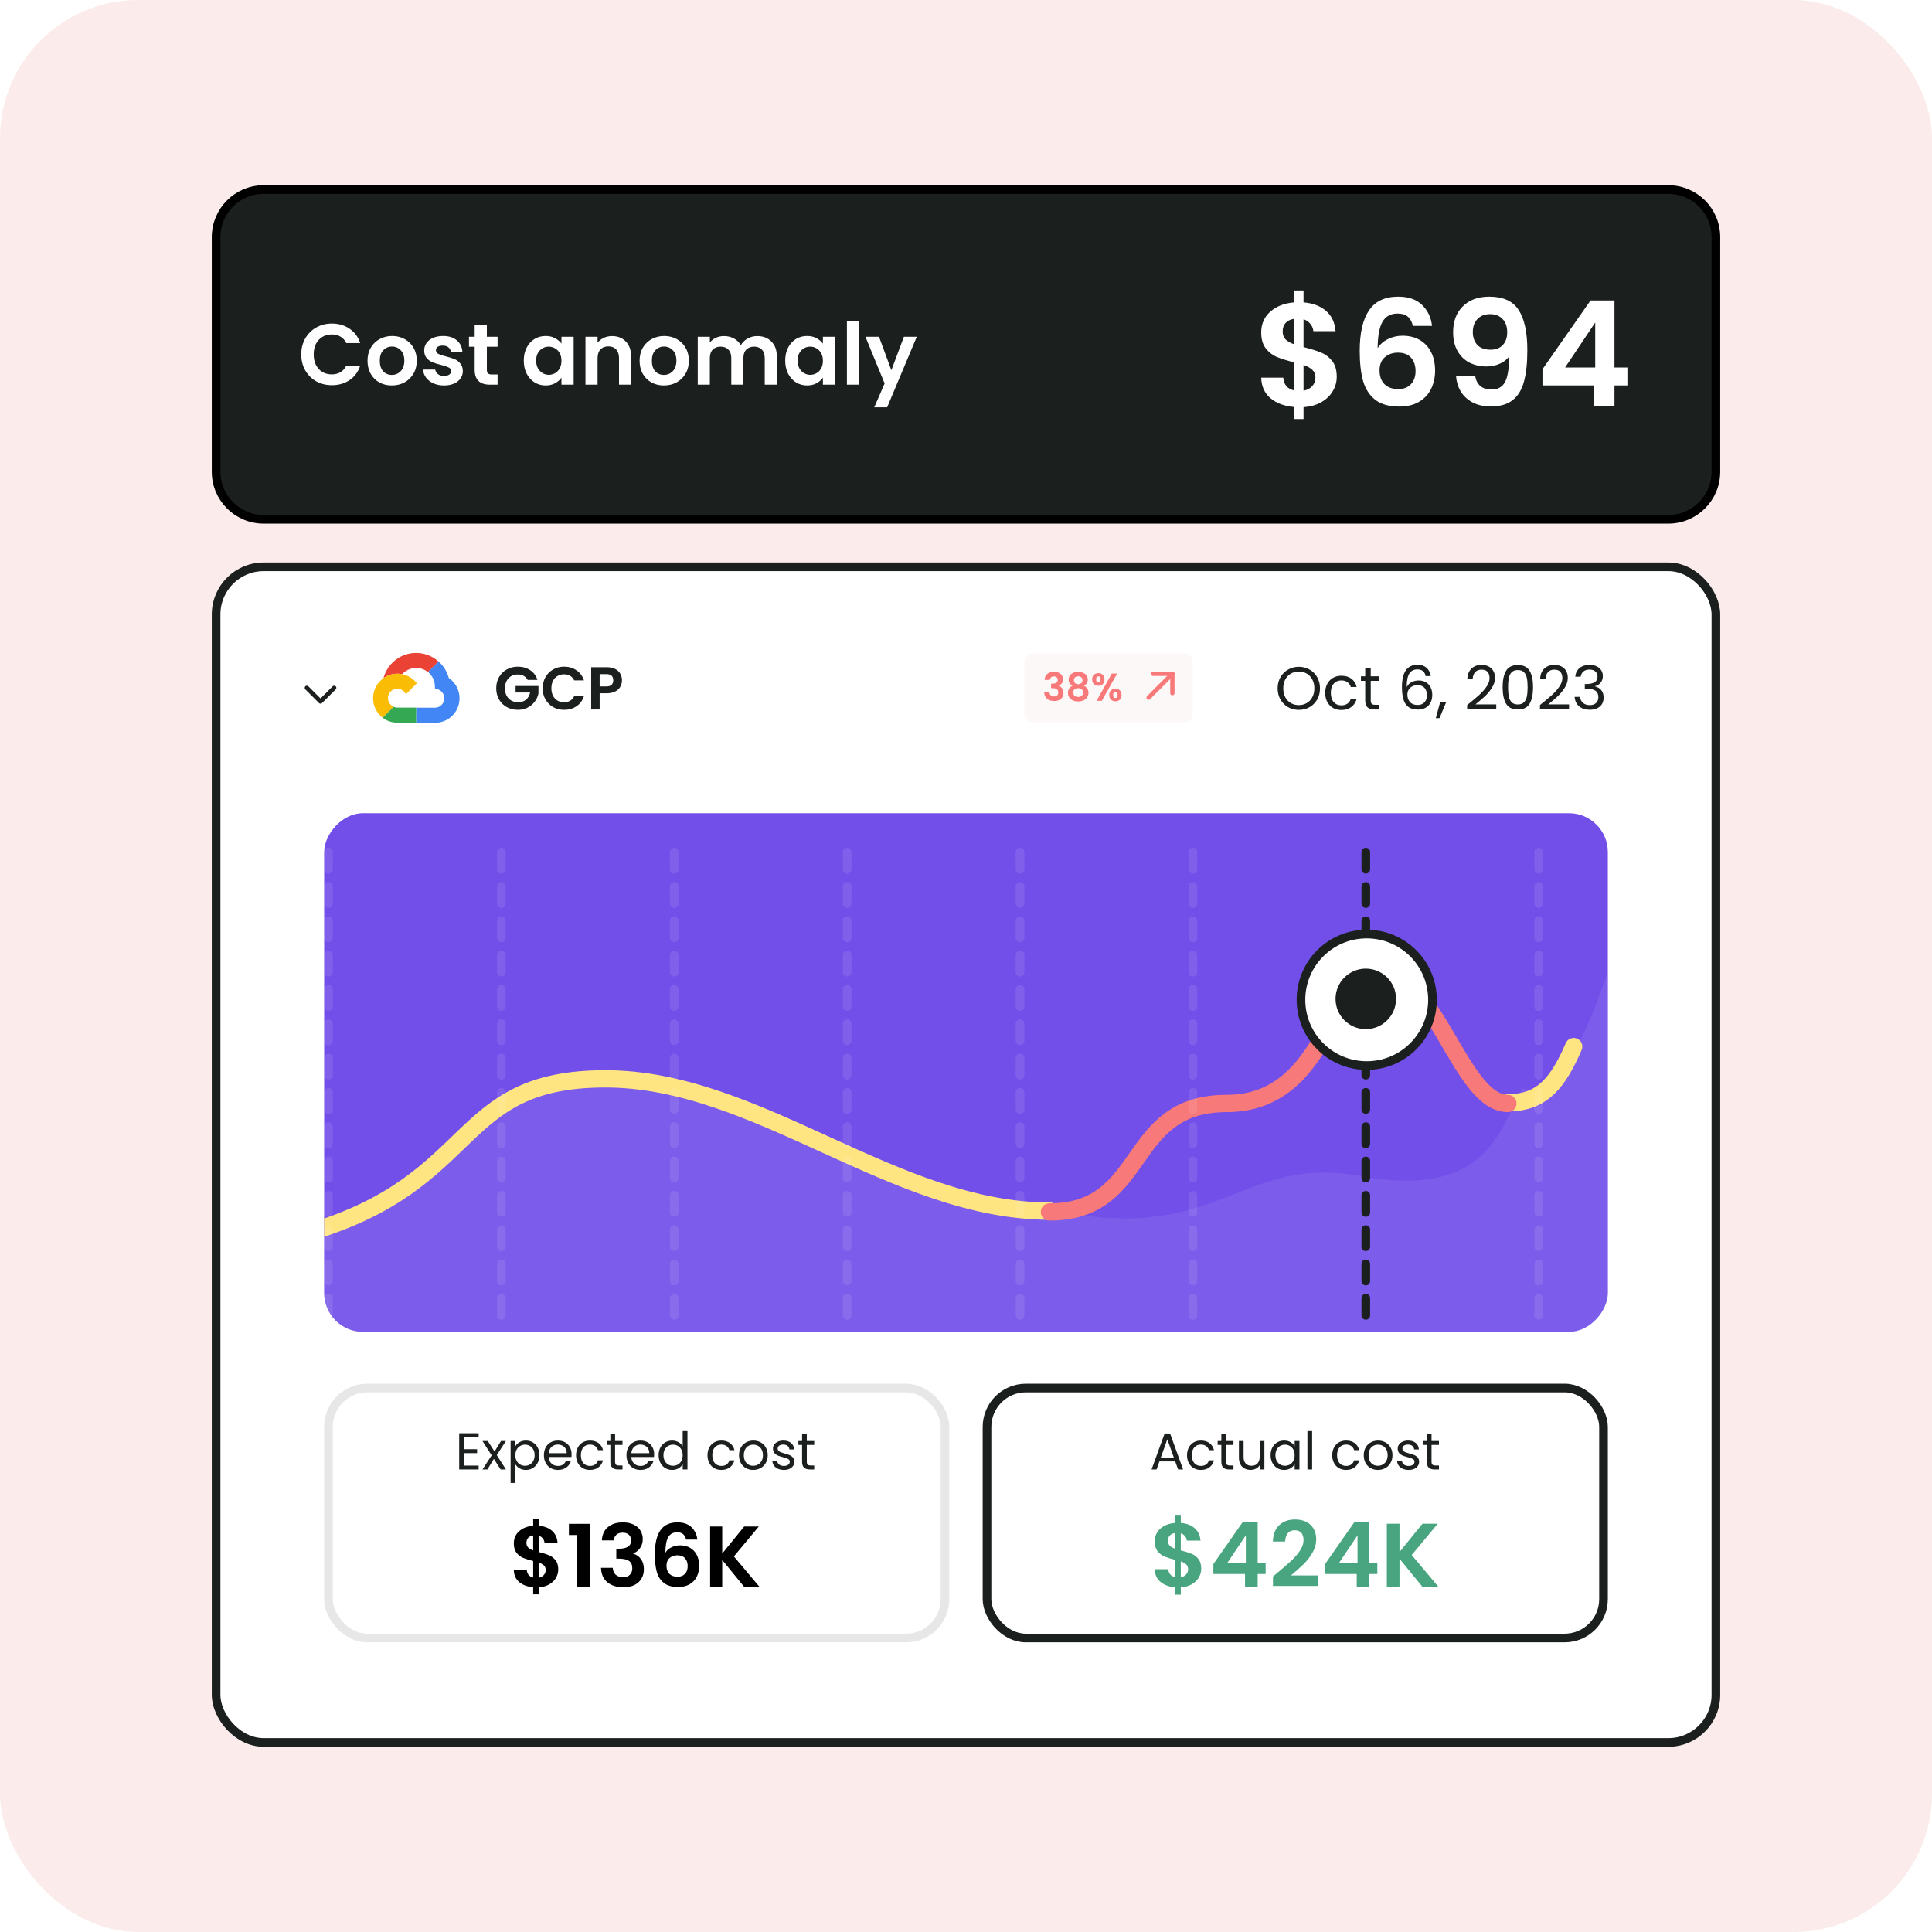
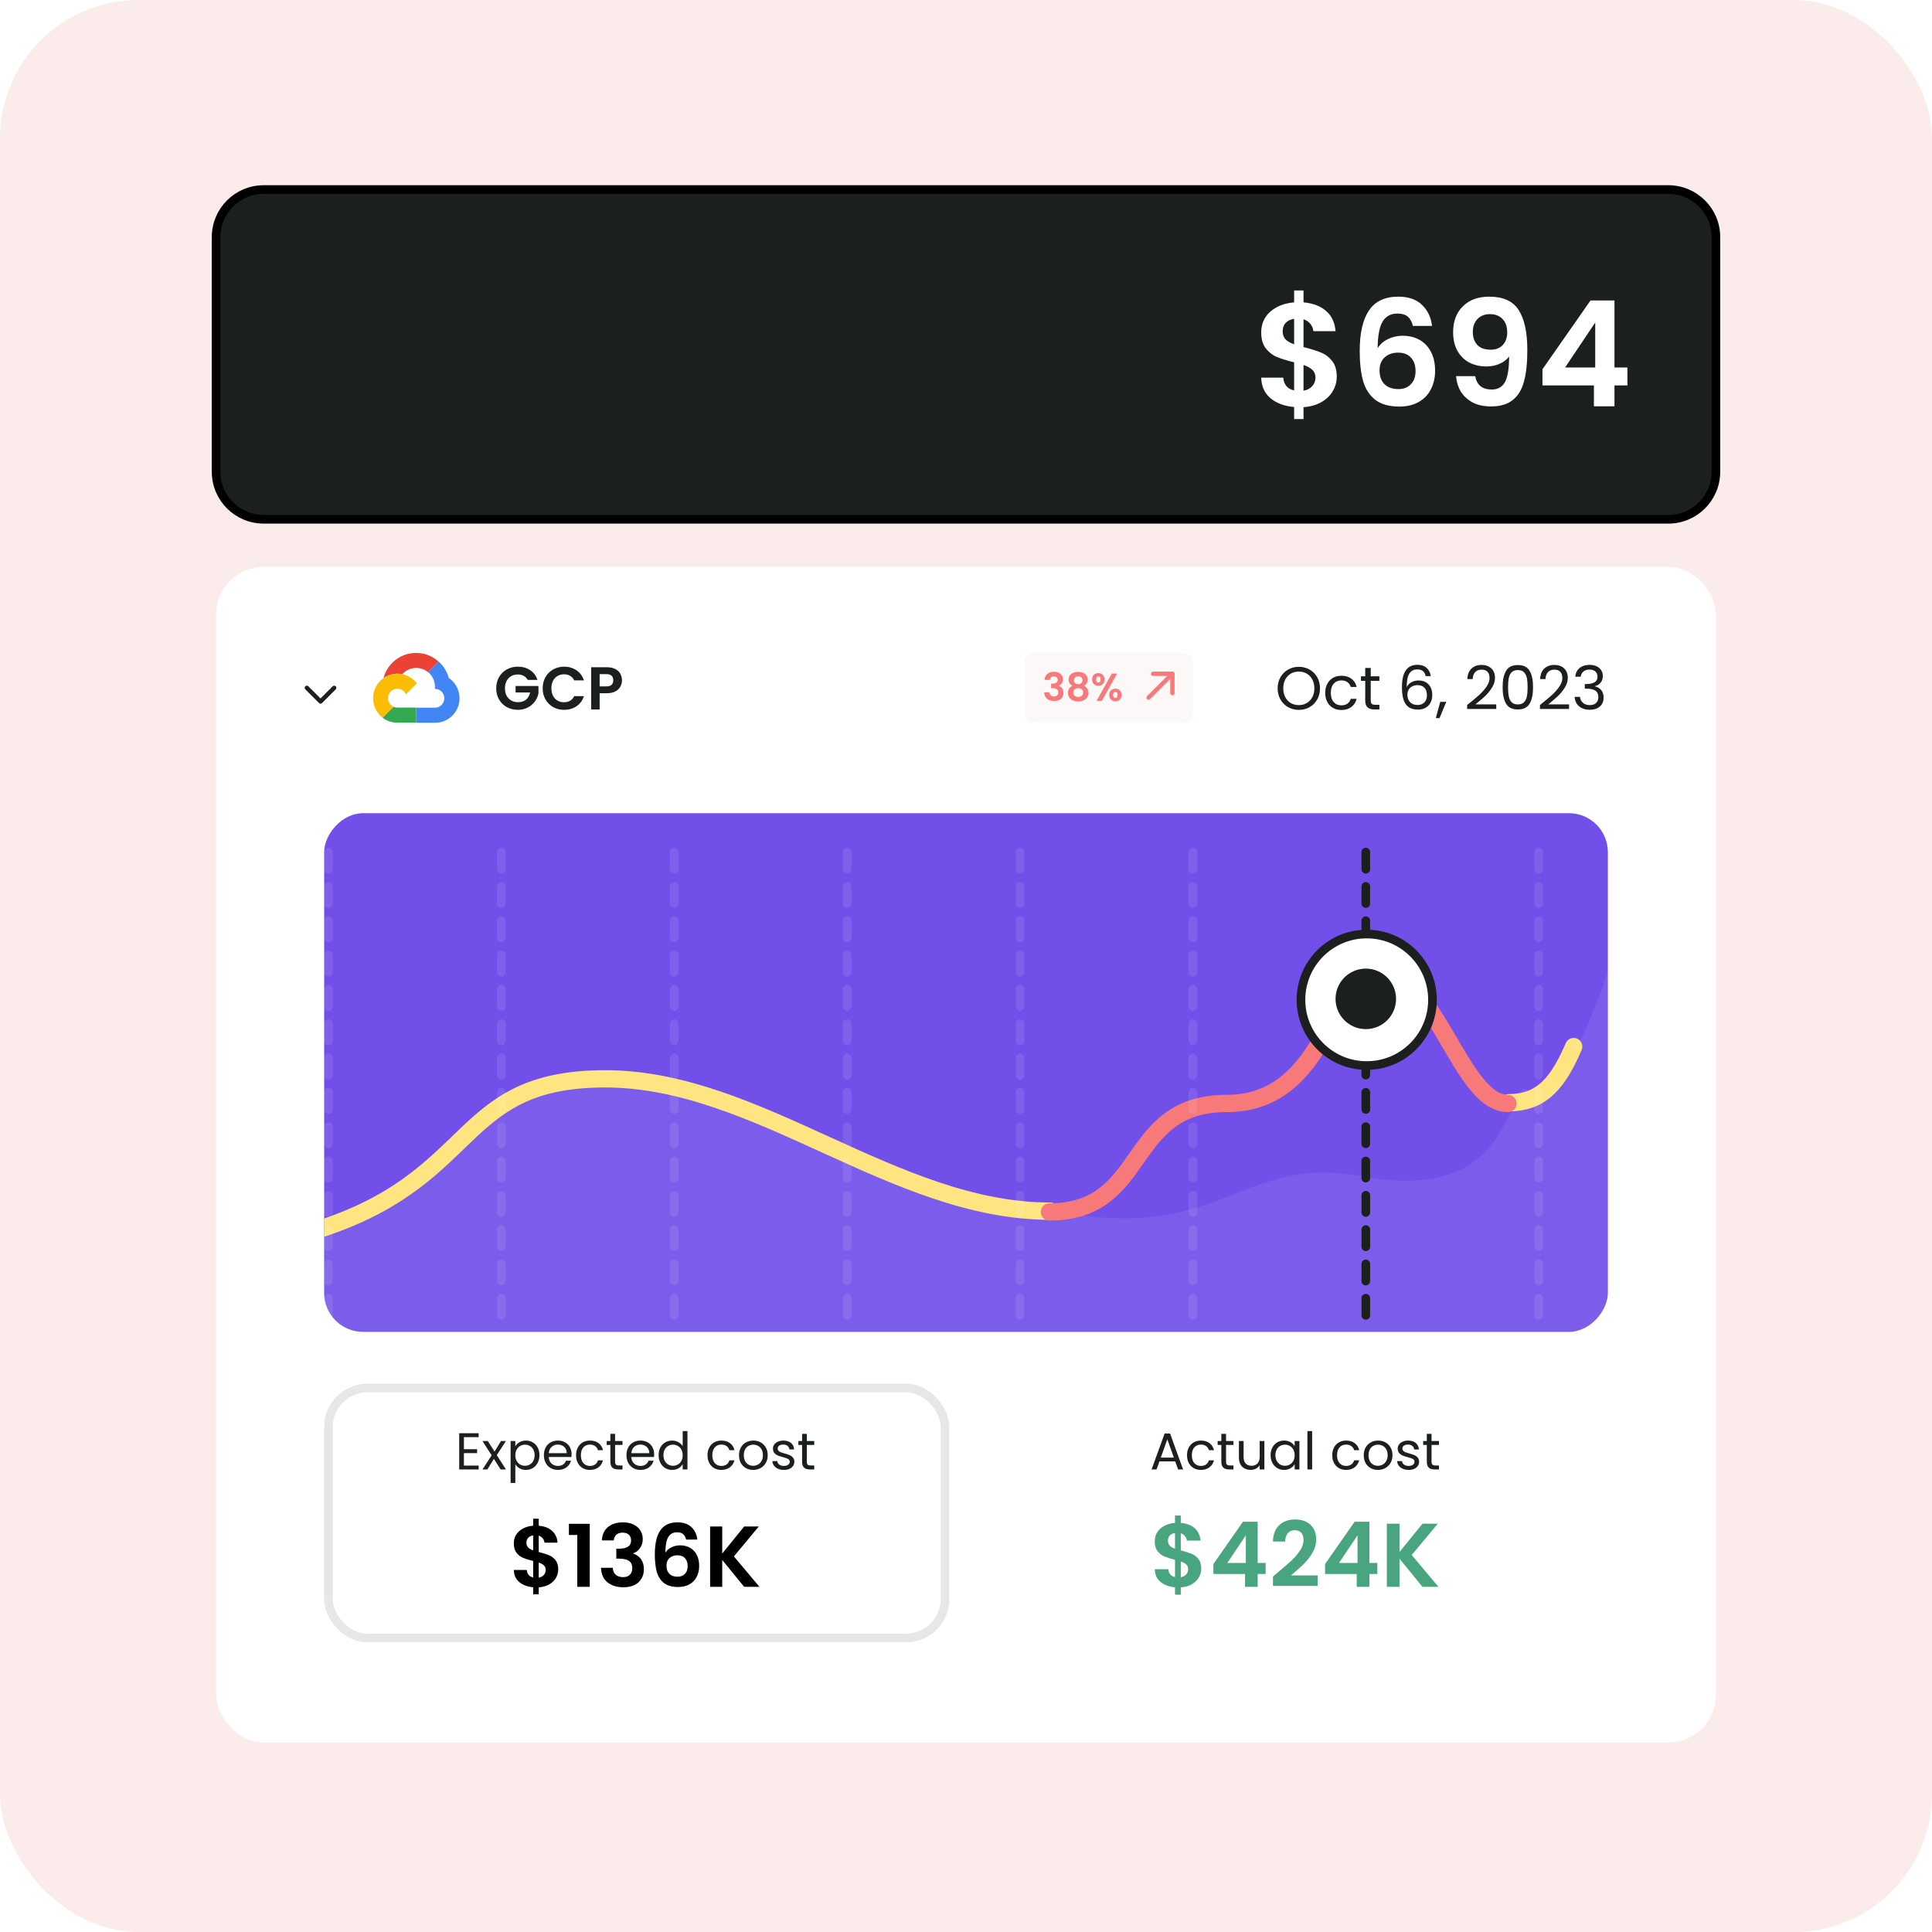
<svg xmlns="http://www.w3.org/2000/svg" width="447" height="447" viewBox="0 0 447 447" fill="none">
  <rect width="447" height="447" rx="32" fill="#FBEBEB" />
  <path d="M61 43.855H386C392.075 43.855 397 48.78 397 54.855V109.145C397 115.22 392.075 120.145 386 120.145H61C54.925 120.145 50 115.22 50 109.145V54.855C50 48.78 54.925 43.855 61 43.855Z" fill="#1B1F1D" />
  <path d="M61 43.855H386C392.075 43.855 397 48.78 397 54.855V109.145C397 115.22 392.075 120.145 386 120.145H61C54.925 120.145 50 115.22 50 109.145V54.855C50 48.78 54.925 43.855 61 43.855Z" stroke="black" stroke-width="2" />
-   <path d="M69.7 82C69.7 80.627 70.007 79.4 70.62 78.32C71.247 77.227 72.093 76.38 73.16 75.78C74.24 75.167 75.447 74.86 76.78 74.86C78.34 74.86 79.707 75.26 80.88 76.06C82.053 76.86 82.873 77.967 83.34 79.38H80.12C79.8 78.713 79.347 78.213 78.76 77.88C78.187 77.547 77.52 77.38 76.76 77.38C75.947 77.38 75.22 77.573 74.58 77.96C73.953 78.333 73.46 78.867 73.1 79.56C72.753 80.253 72.58 81.067 72.58 82C72.58 82.92 72.753 83.733 73.1 84.44C73.46 85.133 73.953 85.673 74.58 86.06C75.22 86.433 75.947 86.62 76.76 86.62C77.52 86.62 78.187 86.453 78.76 86.12C79.347 85.773 79.8 85.267 80.12 84.6H83.34C82.873 86.027 82.053 87.14 80.88 87.94C79.72 88.727 78.353 89.12 76.78 89.12C75.447 89.12 74.24 88.82 73.16 88.22C72.093 87.607 71.247 86.76 70.62 85.68C70.007 84.6 69.7 83.373 69.7 82ZM90.652 89.18C89.585 89.18 88.625 88.947 87.772 88.48C86.918 88 86.245 87.327 85.752 86.46C85.272 85.593 85.032 84.593 85.032 83.46C85.032 82.327 85.278 81.327 85.772 80.46C86.278 79.593 86.965 78.927 87.832 78.46C88.698 77.98 89.665 77.74 90.732 77.74C91.798 77.74 92.765 77.98 93.632 78.46C94.498 78.927 95.178 79.593 95.672 80.46C96.178 81.327 96.432 82.327 96.432 83.46C96.432 84.593 96.172 85.593 95.652 86.46C95.145 87.327 94.452 88 93.572 88.48C92.705 88.947 91.732 89.18 90.652 89.18ZM90.652 86.74C91.158 86.74 91.632 86.62 92.072 86.38C92.525 86.127 92.885 85.753 93.152 85.26C93.418 84.767 93.552 84.167 93.552 83.46C93.552 82.407 93.272 81.6 92.712 81.04C92.165 80.467 91.492 80.18 90.692 80.18C89.892 80.18 89.218 80.467 88.672 81.04C88.138 81.6 87.872 82.407 87.872 83.46C87.872 84.513 88.132 85.327 88.652 85.9C89.185 86.46 89.852 86.74 90.652 86.74ZM102.725 89.18C101.819 89.18 101.005 89.02 100.285 88.7C99.566 88.367 98.992 87.92 98.566 87.36C98.152 86.8 97.925 86.18 97.885 85.5H100.705C100.759 85.927 100.965 86.28 101.325 86.56C101.699 86.84 102.159 86.98 102.705 86.98C103.239 86.98 103.652 86.873 103.945 86.66C104.252 86.447 104.405 86.173 104.405 85.84C104.405 85.48 104.219 85.213 103.845 85.04C103.485 84.853 102.905 84.653 102.105 84.44C101.279 84.24 100.599 84.033 100.065 83.82C99.546 83.607 99.092 83.28 98.706 82.84C98.332 82.4 98.145 81.807 98.145 81.06C98.145 80.447 98.319 79.887 98.665 79.38C99.025 78.873 99.532 78.473 100.185 78.18C100.852 77.887 101.632 77.74 102.525 77.74C103.845 77.74 104.899 78.073 105.685 78.74C106.472 79.393 106.905 80.28 106.985 81.4H104.305C104.265 80.96 104.079 80.613 103.745 80.36C103.425 80.093 102.992 79.96 102.445 79.96C101.939 79.96 101.545 80.053 101.265 80.24C100.999 80.427 100.865 80.687 100.865 81.02C100.865 81.393 101.052 81.68 101.425 81.88C101.799 82.067 102.379 82.26 103.165 82.46C103.965 82.66 104.625 82.867 105.145 83.08C105.665 83.293 106.112 83.627 106.485 84.08C106.872 84.52 107.072 85.107 107.085 85.84C107.085 86.48 106.905 87.053 106.545 87.56C106.199 88.067 105.692 88.467 105.025 88.76C104.372 89.04 103.605 89.18 102.725 89.18ZM112.644 80.22V85.58C112.644 85.953 112.731 86.227 112.904 86.4C113.091 86.56 113.397 86.64 113.824 86.64H115.124V89H113.364C111.004 89 109.824 87.853 109.824 85.56V80.22H108.504V77.92H109.824V75.18H112.644V77.92H115.124V80.22H112.644ZM121.183 83.42C121.183 82.3 121.403 81.307 121.843 80.44C122.297 79.573 122.903 78.907 123.663 78.44C124.437 77.973 125.297 77.74 126.243 77.74C127.07 77.74 127.79 77.907 128.403 78.24C129.03 78.573 129.53 78.993 129.903 79.5V77.92H132.723V89H129.903V87.38C129.543 87.9 129.043 88.333 128.403 88.68C127.777 89.013 127.05 89.18 126.223 89.18C125.29 89.18 124.437 88.94 123.663 88.46C122.903 87.98 122.297 87.307 121.843 86.44C121.403 85.56 121.183 84.553 121.183 83.42ZM129.903 83.46C129.903 82.78 129.77 82.2 129.503 81.72C129.237 81.227 128.877 80.853 128.423 80.6C127.97 80.333 127.483 80.2 126.963 80.2C126.443 80.2 125.963 80.327 125.523 80.58C125.083 80.833 124.723 81.207 124.443 81.7C124.177 82.18 124.043 82.753 124.043 83.42C124.043 84.087 124.177 84.673 124.443 85.18C124.723 85.673 125.083 86.053 125.523 86.32C125.977 86.587 126.457 86.72 126.963 86.72C127.483 86.72 127.97 86.593 128.423 86.34C128.877 86.073 129.237 85.7 129.503 85.22C129.77 84.727 129.903 84.14 129.903 83.46ZM141.598 77.76C142.918 77.76 143.985 78.18 144.798 79.02C145.611 79.847 146.018 81.007 146.018 82.5V89H143.218V82.88C143.218 82 142.998 81.327 142.558 80.86C142.118 80.38 141.518 80.14 140.758 80.14C139.985 80.14 139.371 80.38 138.918 80.86C138.478 81.327 138.258 82 138.258 82.88V89H135.458V77.92H138.258V79.3C138.631 78.82 139.105 78.447 139.678 78.18C140.265 77.9 140.905 77.76 141.598 77.76ZM153.601 89.18C152.534 89.18 151.574 88.947 150.721 88.48C149.867 88 149.194 87.327 148.701 86.46C148.221 85.593 147.981 84.593 147.981 83.46C147.981 82.327 148.227 81.327 148.721 80.46C149.227 79.593 149.914 78.927 150.781 78.46C151.647 77.98 152.614 77.74 153.681 77.74C154.747 77.74 155.714 77.98 156.581 78.46C157.447 78.927 158.127 79.593 158.621 80.46C159.127 81.327 159.381 82.327 159.381 83.46C159.381 84.593 159.121 85.593 158.601 86.46C158.094 87.327 157.401 88 156.521 88.48C155.654 88.947 154.681 89.18 153.601 89.18ZM153.601 86.74C154.107 86.74 154.581 86.62 155.021 86.38C155.474 86.127 155.834 85.753 156.101 85.26C156.367 84.767 156.501 84.167 156.501 83.46C156.501 82.407 156.221 81.6 155.661 81.04C155.114 80.467 154.441 80.18 153.641 80.18C152.841 80.18 152.167 80.467 151.621 81.04C151.087 81.6 150.821 82.407 150.821 83.46C150.821 84.513 151.081 85.327 151.601 85.9C152.134 86.46 152.801 86.74 153.601 86.74ZM175.195 77.76C176.555 77.76 177.648 78.18 178.475 79.02C179.315 79.847 179.735 81.007 179.735 82.5V89H176.935V82.88C176.935 82.013 176.715 81.353 176.275 80.9C175.835 80.433 175.235 80.2 174.475 80.2C173.715 80.2 173.108 80.433 172.655 80.9C172.215 81.353 171.995 82.013 171.995 82.88V89H169.195V82.88C169.195 82.013 168.975 81.353 168.535 80.9C168.095 80.433 167.495 80.2 166.735 80.2C165.961 80.2 165.348 80.433 164.895 80.9C164.455 81.353 164.235 82.013 164.235 82.88V89H161.435V77.92H164.235V79.26C164.595 78.793 165.055 78.427 165.615 78.16C166.188 77.893 166.815 77.76 167.495 77.76C168.361 77.76 169.135 77.947 169.815 78.32C170.495 78.68 171.021 79.2 171.395 79.88C171.755 79.24 172.275 78.727 172.955 78.34C173.648 77.953 174.395 77.76 175.195 77.76ZM181.672 83.42C181.672 82.3 181.892 81.307 182.332 80.44C182.785 79.573 183.392 78.907 184.152 78.44C184.925 77.973 185.785 77.74 186.732 77.74C187.558 77.74 188.278 77.907 188.892 78.24C189.518 78.573 190.018 78.993 190.392 79.5V77.92H193.212V89H190.392V87.38C190.032 87.9 189.532 88.333 188.892 88.68C188.265 89.013 187.538 89.18 186.712 89.18C185.778 89.18 184.925 88.94 184.152 88.46C183.392 87.98 182.785 87.307 182.332 86.44C181.892 85.56 181.672 84.553 181.672 83.42ZM190.392 83.46C190.392 82.78 190.258 82.2 189.992 81.72C189.725 81.227 189.365 80.853 188.912 80.6C188.458 80.333 187.972 80.2 187.452 80.2C186.932 80.2 186.452 80.327 186.012 80.58C185.572 80.833 185.212 81.207 184.932 81.7C184.665 82.18 184.532 82.753 184.532 83.42C184.532 84.087 184.665 84.673 184.932 85.18C185.212 85.673 185.572 86.053 186.012 86.32C186.465 86.587 186.945 86.72 187.452 86.72C187.972 86.72 188.458 86.593 188.912 86.34C189.365 86.073 189.725 85.7 189.992 85.22C190.258 84.727 190.392 84.14 190.392 83.46ZM198.746 74.2V89H195.946V74.2H198.746ZM212.113 77.92L205.253 94.24H202.273L204.673 88.72L200.233 77.92H203.373L206.233 85.66L209.133 77.92H212.113Z" fill="white" />
  <path d="M309.278 87.166C309.278 88.345 308.972 89.455 308.36 90.498C307.771 91.518 306.887 92.368 305.708 93.048C304.552 93.705 303.181 94.091 301.594 94.204V96.958H299.418V94.17C297.151 93.966 295.327 93.286 293.944 92.13C292.561 90.951 291.847 89.365 291.802 87.37H296.902C297.038 89.002 297.877 89.988 299.418 90.328V83.834C297.786 83.426 296.471 83.018 295.474 82.61C294.477 82.202 293.615 81.545 292.89 80.638C292.165 79.731 291.802 78.496 291.802 76.932C291.802 74.96 292.505 73.351 293.91 72.104C295.338 70.857 297.174 70.143 299.418 69.962V67.208H301.594V69.962C303.77 70.143 305.504 70.801 306.796 71.934C308.111 73.067 308.847 74.631 309.006 76.626H303.872C303.804 75.969 303.566 75.402 303.158 74.926C302.773 74.427 302.251 74.076 301.594 73.872V80.298C303.294 80.729 304.631 81.148 305.606 81.556C306.603 81.941 307.465 82.587 308.19 83.494C308.915 84.378 309.278 85.602 309.278 87.166ZM296.766 76.694C296.766 77.442 296.993 78.054 297.446 78.53C297.899 78.983 298.557 79.357 299.418 79.652V73.77C298.602 73.883 297.956 74.189 297.48 74.688C297.004 75.187 296.766 75.855 296.766 76.694ZM301.594 90.396C302.455 90.237 303.124 89.886 303.6 89.342C304.099 88.798 304.348 88.141 304.348 87.37C304.348 86.622 304.11 86.021 303.634 85.568C303.158 85.115 302.478 84.741 301.594 84.446V90.396ZM326.9 75.402C326.673 74.45 326.277 73.736 325.71 73.26C325.166 72.784 324.373 72.546 323.33 72.546C321.766 72.546 320.61 73.181 319.862 74.45C319.137 75.697 318.763 77.737 318.74 80.57C319.284 79.663 320.077 78.961 321.12 78.462C322.163 77.941 323.296 77.68 324.52 77.68C325.993 77.68 327.297 77.997 328.43 78.632C329.563 79.267 330.447 80.196 331.082 81.42C331.717 82.621 332.034 84.072 332.034 85.772C332.034 87.381 331.705 88.821 331.048 90.09C330.413 91.337 329.473 92.311 328.226 93.014C326.979 93.717 325.495 94.068 323.772 94.068C321.415 94.068 319.556 93.547 318.196 92.504C316.859 91.461 315.918 90.011 315.374 88.152C314.853 86.271 314.592 83.959 314.592 81.216C314.592 77.068 315.306 73.94 316.734 71.832C318.162 69.701 320.417 68.636 323.5 68.636C325.88 68.636 327.727 69.282 329.042 70.574C330.357 71.866 331.116 73.475 331.32 75.402H326.9ZM323.432 81.59C322.231 81.59 321.222 81.941 320.406 82.644C319.59 83.347 319.182 84.367 319.182 85.704C319.182 87.041 319.556 88.095 320.304 88.866C321.075 89.637 322.151 90.022 323.534 90.022C324.758 90.022 325.721 89.648 326.424 88.9C327.149 88.152 327.512 87.143 327.512 85.874C327.512 84.559 327.161 83.517 326.458 82.746C325.778 81.975 324.769 81.59 323.432 81.59ZM341.304 87.03C341.485 88.027 341.893 88.798 342.528 89.342C343.185 89.863 344.058 90.124 345.146 90.124C346.551 90.124 347.571 89.546 348.206 88.39C348.841 87.211 349.158 85.239 349.158 82.474C348.637 83.199 347.9 83.766 346.948 84.174C346.019 84.582 345.01 84.786 343.922 84.786C342.471 84.786 341.157 84.491 339.978 83.902C338.822 83.29 337.904 82.395 337.224 81.216C336.544 80.015 336.204 78.564 336.204 76.864C336.204 74.348 336.952 72.353 338.448 70.88C339.944 69.384 341.984 68.636 344.568 68.636C347.787 68.636 350.053 69.667 351.368 71.73C352.705 73.793 353.374 76.898 353.374 81.046C353.374 83.993 353.113 86.407 352.592 88.288C352.093 90.169 351.221 91.597 349.974 92.572C348.75 93.547 347.073 94.034 344.942 94.034C343.265 94.034 341.837 93.717 340.658 93.082C339.479 92.425 338.573 91.575 337.938 90.532C337.326 89.467 336.975 88.299 336.884 87.03H341.304ZM344.908 80.91C346.087 80.91 347.016 80.547 347.696 79.822C348.376 79.097 348.716 78.122 348.716 76.898C348.716 75.561 348.353 74.529 347.628 73.804C346.925 73.056 345.962 72.682 344.738 72.682C343.514 72.682 342.539 73.067 341.814 73.838C341.111 74.586 340.76 75.583 340.76 76.83C340.76 78.031 341.1 79.017 341.78 79.788C342.483 80.536 343.525 80.91 344.908 80.91ZM356.875 89.172V85.432L367.993 69.52H373.535V85.024H376.527V89.172H373.535V94H368.775V89.172H356.875ZM369.081 74.62L362.111 85.024H369.081V74.62Z" fill="white" />
  <rect x="50" y="131.145" width="347" height="272" rx="11" fill="white" />
-   <rect x="50" y="131.145" width="347" height="272" rx="11" stroke="#1B1F1D" stroke-width="2" />
  <path d="M71 159.145L74.16 162.305L77.32 159.145" stroke="#1B1F1D" stroke-linecap="round" stroke-linejoin="round" />
  <path d="M99.023 155.516H99.065C99.065 155.516 99.041 155.498 99.035 155.485L101.439 153.072V153.029C98.211 150.157 93.275 150.469 90.414 153.715C89.621 154.616 89.047 155.694 88.73 156.851C88.76 156.839 88.797 156.839 88.828 156.827C89.718 156.227 90.78 155.877 91.933 155.871C92.305 155.871 92.677 155.914 93.037 155.988C93.056 155.975 93.074 155.963 93.086 155.963C94.636 154.26 97.235 154.058 99.023 155.51V155.516Z" fill="#EA4335" />
  <path d="M103.836 156.858C103.434 155.381 102.616 154.052 101.475 153.035L99.035 155.486C100.066 156.331 100.652 157.605 100.627 158.94V159.375C101.829 159.375 102.799 160.349 102.799 161.555C102.799 162.762 101.829 163.736 100.627 163.736H96.277V167.203H96.259L96.283 167.227H100.627C103.745 167.252 106.295 164.734 106.32 161.598C106.332 159.7 105.404 157.917 103.836 156.858V156.858Z" fill="#4285F4" />
  <path d="M91.043 163.516L88.529 166.039V166.064C89.505 166.811 90.701 167.209 91.933 167.203H96.277V163.712H91.933C91.628 163.712 91.323 163.644 91.043 163.516V163.516Z" fill="#34A853" />
  <path d="M91.933 155.877C88.815 155.896 86.302 158.45 86.32 161.58C86.332 163.332 87.144 164.973 88.522 166.039L91.042 163.509C89.95 163.013 89.462 161.721 89.956 160.624C90.45 159.528 91.738 159.038 92.83 159.534C93.312 159.755 93.696 160.14 93.916 160.624L96.436 158.095C95.362 156.686 93.696 155.865 91.933 155.871V155.877Z" fill="#FBBC05" />
  <path d="M122.09 157.313C121.866 156.902 121.558 156.59 121.166 156.375C120.774 156.16 120.316 156.053 119.794 156.053C119.215 156.053 118.702 156.184 118.254 156.445C117.806 156.706 117.456 157.08 117.204 157.565C116.952 158.05 116.826 158.61 116.826 159.245C116.826 159.898 116.952 160.468 117.204 160.953C117.465 161.438 117.824 161.812 118.282 162.073C118.739 162.334 119.271 162.465 119.878 162.465C120.624 162.465 121.236 162.269 121.712 161.877C122.188 161.476 122.5 160.92 122.65 160.211H119.29V158.713H124.582V160.421C124.451 161.102 124.171 161.732 123.742 162.311C123.312 162.89 122.757 163.356 122.076 163.711C121.404 164.056 120.648 164.229 119.808 164.229C118.865 164.229 118.011 164.019 117.246 163.599C116.49 163.17 115.892 162.577 115.454 161.821C115.024 161.065 114.81 160.206 114.81 159.245C114.81 158.284 115.024 157.425 115.454 156.669C115.892 155.904 116.49 155.311 117.246 154.891C118.011 154.462 118.86 154.247 119.794 154.247C120.895 154.247 121.852 154.518 122.664 155.059C123.476 155.591 124.036 156.342 124.344 157.313H122.09ZM125.556 159.245C125.556 158.284 125.771 157.425 126.2 156.669C126.639 155.904 127.231 155.311 127.978 154.891C128.734 154.462 129.579 154.247 130.512 154.247C131.604 154.247 132.561 154.527 133.382 155.087C134.203 155.647 134.777 156.422 135.104 157.411H132.85C132.626 156.944 132.309 156.594 131.898 156.361C131.497 156.128 131.03 156.011 130.498 156.011C129.929 156.011 129.42 156.146 128.972 156.417C128.533 156.678 128.188 157.052 127.936 157.537C127.693 158.022 127.572 158.592 127.572 159.245C127.572 159.889 127.693 160.458 127.936 160.953C128.188 161.438 128.533 161.816 128.972 162.087C129.42 162.348 129.929 162.479 130.498 162.479C131.03 162.479 131.497 162.362 131.898 162.129C132.309 161.886 132.626 161.532 132.85 161.065H135.104C134.777 162.064 134.203 162.843 133.382 163.403C132.57 163.954 131.613 164.229 130.512 164.229C129.579 164.229 128.734 164.019 127.978 163.599C127.231 163.17 126.639 162.577 126.2 161.821C125.771 161.065 125.556 160.206 125.556 159.245ZM143.904 157.397C143.904 157.92 143.778 158.41 143.526 158.867C143.283 159.324 142.896 159.693 142.364 159.973C141.841 160.253 141.179 160.393 140.376 160.393H138.738V164.145H136.778V154.373H140.376C141.132 154.373 141.776 154.504 142.308 154.765C142.84 155.026 143.237 155.386 143.498 155.843C143.769 156.3 143.904 156.818 143.904 157.397ZM140.292 158.811C140.833 158.811 141.235 158.69 141.496 158.447C141.757 158.195 141.888 157.845 141.888 157.397C141.888 156.445 141.356 155.969 140.292 155.969H138.738V158.811H140.292Z" fill="#1B1F1D" />
  <rect x="237" y="151.145" width="39" height="16" rx="2" fill="#FDF8F8" />
  <path d="M241.679 157.312C241.709 156.712 241.919 156.25 242.309 155.926C242.705 155.596 243.224 155.431 243.866 155.431C244.304 155.431 244.679 155.509 244.991 155.665C245.303 155.815 245.537 156.022 245.693 156.286C245.855 156.544 245.936 156.838 245.936 157.168C245.936 157.546 245.837 157.867 245.639 158.131C245.447 158.389 245.216 158.563 244.946 158.653V158.689C245.294 158.797 245.564 158.989 245.756 159.265C245.954 159.541 246.053 159.895 246.053 160.327C246.053 160.687 245.969 161.008 245.801 161.29C245.639 161.572 245.396 161.794 245.072 161.956C244.754 162.112 244.37 162.19 243.92 162.19C243.242 162.19 242.69 162.019 242.264 161.677C241.838 161.335 241.613 160.831 241.589 160.165H242.813C242.825 160.459 242.924 160.696 243.11 160.876C243.302 161.05 243.563 161.137 243.893 161.137C244.199 161.137 244.433 161.053 244.595 160.885C244.763 160.711 244.847 160.489 244.847 160.219C244.847 159.859 244.733 159.601 244.505 159.445C244.277 159.289 243.923 159.211 243.443 159.211H243.182V158.176H243.443C244.295 158.176 244.721 157.891 244.721 157.321C244.721 157.063 244.643 156.862 244.487 156.718C244.337 156.574 244.118 156.502 243.83 156.502C243.548 156.502 243.329 156.58 243.173 156.736C243.023 156.886 242.936 157.078 242.912 157.312H241.679ZM248.146 158.671C247.546 158.359 247.246 157.876 247.246 157.222C247.246 156.898 247.327 156.604 247.489 156.34C247.657 156.07 247.906 155.857 248.236 155.701C248.572 155.539 248.98 155.458 249.46 155.458C249.94 155.458 250.345 155.539 250.675 155.701C251.011 155.857 251.26 156.07 251.422 156.34C251.59 156.604 251.674 156.898 251.674 157.222C251.674 157.552 251.593 157.843 251.431 158.095C251.269 158.341 251.053 158.533 250.783 158.671C251.113 158.815 251.371 159.025 251.557 159.301C251.743 159.577 251.836 159.904 251.836 160.282C251.836 160.69 251.731 161.047 251.521 161.353C251.317 161.653 251.035 161.884 250.675 162.046C250.315 162.208 249.91 162.289 249.46 162.289C249.01 162.289 248.605 162.208 248.245 162.046C247.891 161.884 247.609 161.653 247.399 161.353C247.195 161.047 247.093 160.69 247.093 160.282C247.093 159.904 247.186 159.577 247.372 159.301C247.558 159.019 247.816 158.809 248.146 158.671ZM250.45 157.402C250.45 157.108 250.36 156.88 250.18 156.718C250.006 156.556 249.766 156.475 249.46 156.475C249.16 156.475 248.92 156.556 248.74 156.718C248.566 156.88 248.479 157.111 248.479 157.411C248.479 157.681 248.569 157.897 248.749 158.059C248.935 158.221 249.172 158.302 249.46 158.302C249.748 158.302 249.985 158.221 250.171 158.059C250.357 157.891 250.45 157.672 250.45 157.402ZM249.46 159.22C249.118 159.22 248.839 159.307 248.623 159.481C248.413 159.655 248.308 159.904 248.308 160.228C248.308 160.528 248.41 160.774 248.614 160.966C248.824 161.152 249.106 161.245 249.46 161.245C249.814 161.245 250.093 161.149 250.297 160.957C250.501 160.765 250.603 160.522 250.603 160.228C250.603 159.91 250.498 159.664 250.288 159.49C250.078 159.31 249.802 159.22 249.46 159.22ZM252.687 157.195C252.687 156.739 252.819 156.382 253.083 156.124C253.353 155.866 253.698 155.737 254.118 155.737C254.538 155.737 254.88 155.866 255.144 156.124C255.414 156.382 255.549 156.739 255.549 157.195C255.549 157.657 255.414 158.017 255.144 158.275C254.88 158.533 254.538 158.662 254.118 158.662C253.698 158.662 253.353 158.533 253.083 158.275C252.819 158.017 252.687 157.657 252.687 157.195ZM258.465 155.845L254.928 162.145H253.704L257.232 155.845H258.465ZM254.109 156.493C253.779 156.493 253.614 156.727 253.614 157.195C253.614 157.669 253.779 157.906 254.109 157.906C254.271 157.906 254.397 157.849 254.487 157.735C254.577 157.615 254.622 157.435 254.622 157.195C254.622 156.727 254.451 156.493 254.109 156.493ZM256.638 160.786C256.638 160.324 256.77 159.967 257.034 159.715C257.304 159.457 257.649 159.328 258.069 159.328C258.489 159.328 258.828 159.457 259.086 159.715C259.35 159.967 259.482 160.324 259.482 160.786C259.482 161.248 259.35 161.608 259.086 161.866C258.828 162.124 258.489 162.253 258.069 162.253C257.643 162.253 257.298 162.124 257.034 161.866C256.77 161.608 256.638 161.248 256.638 160.786ZM258.06 160.084C257.718 160.084 257.547 160.318 257.547 160.786C257.547 161.26 257.718 161.497 258.06 161.497C258.396 161.497 258.564 161.26 258.564 160.786C258.564 160.318 258.396 160.084 258.06 160.084Z" fill="#F87979" />
  <path d="M265.75 161.395L271.25 155.895" stroke="#F87979" stroke-linecap="round" stroke-linejoin="round" />
  <path d="M266.781 155.895H271.25V160.364" stroke="#F87979" stroke-linecap="round" stroke-linejoin="round" />
  <path d="M300.502 164.243C299.597 164.243 298.771 164.033 298.024 163.613C297.277 163.184 296.685 162.591 296.246 161.835C295.817 161.07 295.602 160.211 295.602 159.259C295.602 158.307 295.817 157.453 296.246 156.697C296.685 155.932 297.277 155.339 298.024 154.919C298.771 154.49 299.597 154.275 300.502 154.275C301.417 154.275 302.247 154.49 302.994 154.919C303.741 155.339 304.329 155.927 304.758 156.683C305.187 157.439 305.402 158.298 305.402 159.259C305.402 160.22 305.187 161.079 304.758 161.835C304.329 162.591 303.741 163.184 302.994 163.613C302.247 164.033 301.417 164.243 300.502 164.243ZM300.502 163.137C301.183 163.137 301.795 162.978 302.336 162.661C302.887 162.344 303.316 161.891 303.624 161.303C303.941 160.715 304.1 160.034 304.1 159.259C304.1 158.475 303.941 157.794 303.624 157.215C303.316 156.627 302.891 156.174 302.35 155.857C301.809 155.54 301.193 155.381 300.502 155.381C299.811 155.381 299.195 155.54 298.654 155.857C298.113 156.174 297.683 156.627 297.366 157.215C297.058 157.794 296.904 158.475 296.904 159.259C296.904 160.034 297.058 160.715 297.366 161.303C297.683 161.891 298.113 162.344 298.654 162.661C299.205 162.978 299.821 163.137 300.502 163.137ZM306.608 160.295C306.608 159.502 306.767 158.811 307.084 158.223C307.401 157.626 307.84 157.164 308.4 156.837C308.969 156.51 309.618 156.347 310.346 156.347C311.289 156.347 312.063 156.576 312.67 157.033C313.286 157.49 313.692 158.125 313.888 158.937H312.516C312.385 158.47 312.129 158.102 311.746 157.831C311.373 157.56 310.906 157.425 310.346 157.425C309.618 157.425 309.03 157.677 308.582 158.181C308.134 158.676 307.91 159.38 307.91 160.295C307.91 161.219 308.134 161.933 308.582 162.437C309.03 162.941 309.618 163.193 310.346 163.193C310.906 163.193 311.373 163.062 311.746 162.801C312.119 162.54 312.376 162.166 312.516 161.681H313.888C313.683 162.465 313.272 163.095 312.656 163.571C312.04 164.038 311.27 164.271 310.346 164.271C309.618 164.271 308.969 164.108 308.4 163.781C307.84 163.454 307.401 162.992 307.084 162.395C306.767 161.798 306.608 161.098 306.608 160.295ZM317.142 157.523V162.045C317.142 162.418 317.221 162.684 317.38 162.843C317.538 162.992 317.814 163.067 318.206 163.067H319.144V164.145H317.996C317.286 164.145 316.754 163.982 316.4 163.655C316.045 163.328 315.868 162.792 315.868 162.045V157.523H314.874V156.473H315.868V154.541H317.142V156.473H319.144V157.523H317.142ZM329.852 156.431C329.646 155.395 329.007 154.877 327.934 154.877C327.103 154.877 326.482 155.199 326.072 155.843C325.661 156.478 325.46 157.528 325.47 158.993C325.684 158.508 326.039 158.13 326.534 157.859C327.038 157.579 327.598 157.439 328.214 157.439C329.175 157.439 329.94 157.738 330.51 158.335C331.088 158.932 331.378 159.758 331.378 160.813C331.378 161.448 331.252 162.017 331 162.521C330.757 163.025 330.384 163.426 329.88 163.725C329.385 164.024 328.783 164.173 328.074 164.173C327.112 164.173 326.361 163.958 325.82 163.529C325.278 163.1 324.9 162.507 324.686 161.751C324.471 160.995 324.364 160.062 324.364 158.951C324.364 155.526 325.558 153.813 327.948 153.813C328.862 153.813 329.581 154.06 330.104 154.555C330.626 155.05 330.934 155.675 331.028 156.431H329.852ZM327.948 158.517C327.546 158.517 327.168 158.601 326.814 158.769C326.459 158.928 326.17 159.175 325.946 159.511C325.731 159.838 325.624 160.239 325.624 160.715C325.624 161.424 325.829 162.003 326.24 162.451C326.65 162.89 327.238 163.109 328.004 163.109C328.657 163.109 329.175 162.908 329.558 162.507C329.95 162.096 330.146 161.546 330.146 160.855C330.146 160.127 329.959 159.558 329.586 159.147C329.212 158.727 328.666 158.517 327.948 158.517ZM334.623 162.381L333.055 166.147H332.201L333.223 162.381H334.623ZM339.45 163.123C340.636 162.171 341.564 161.392 342.236 160.785C342.908 160.169 343.473 159.53 343.93 158.867C344.397 158.195 344.63 157.537 344.63 156.893C344.63 156.286 344.481 155.81 344.182 155.465C343.893 155.11 343.422 154.933 342.768 154.933C342.134 154.933 341.639 155.134 341.284 155.535C340.939 155.927 340.752 156.454 340.724 157.117H339.492C339.53 156.072 339.847 155.264 340.444 154.695C341.042 154.126 341.812 153.841 342.754 153.841C343.716 153.841 344.476 154.107 345.036 154.639C345.606 155.171 345.89 155.904 345.89 156.837C345.89 157.612 345.657 158.368 345.19 159.105C344.733 159.833 344.21 160.477 343.622 161.037C343.034 161.588 342.283 162.232 341.368 162.969H346.184V164.033H339.45V163.123ZM347.657 158.979C347.657 157.374 347.918 156.123 348.441 155.227C348.964 154.322 349.878 153.869 351.185 153.869C352.482 153.869 353.392 154.322 353.915 155.227C354.438 156.123 354.699 157.374 354.699 158.979C354.699 160.612 354.438 161.882 353.915 162.787C353.392 163.692 352.482 164.145 351.185 164.145C349.878 164.145 348.964 163.692 348.441 162.787C347.918 161.882 347.657 160.612 347.657 158.979ZM353.439 158.979C353.439 158.167 353.383 157.481 353.271 156.921C353.168 156.352 352.949 155.894 352.613 155.549C352.286 155.204 351.81 155.031 351.185 155.031C350.55 155.031 350.065 155.204 349.729 155.549C349.402 155.894 349.183 156.352 349.071 156.921C348.968 157.481 348.917 158.167 348.917 158.979C348.917 159.819 348.968 160.524 349.071 161.093C349.183 161.662 349.402 162.12 349.729 162.465C350.065 162.81 350.55 162.983 351.185 162.983C351.81 162.983 352.286 162.81 352.613 162.465C352.949 162.12 353.168 161.662 353.271 161.093C353.383 160.524 353.439 159.819 353.439 158.979ZM356.294 163.123C357.479 162.171 358.408 161.392 359.08 160.785C359.752 160.169 360.317 159.53 360.774 158.867C361.241 158.195 361.474 157.537 361.474 156.893C361.474 156.286 361.325 155.81 361.026 155.465C360.737 155.11 360.265 154.933 359.612 154.933C358.977 154.933 358.483 155.134 358.128 155.535C357.783 155.927 357.596 156.454 357.568 157.117H356.336C356.373 156.072 356.691 155.264 357.288 154.695C357.885 154.126 358.655 153.841 359.598 153.841C360.559 153.841 361.32 154.107 361.88 154.639C362.449 155.171 362.734 155.904 362.734 156.837C362.734 157.612 362.501 158.368 362.034 159.105C361.577 159.833 361.054 160.477 360.466 161.037C359.878 161.588 359.127 162.232 358.212 162.969H363.028V164.033H356.294V163.123ZM364.473 156.571C364.538 155.712 364.869 155.04 365.467 154.555C366.064 154.07 366.839 153.827 367.791 153.827C368.425 153.827 368.971 153.944 369.429 154.177C369.895 154.401 370.245 154.709 370.479 155.101C370.721 155.493 370.843 155.936 370.843 156.431C370.843 157.01 370.675 157.509 370.339 157.929C370.012 158.349 369.583 158.62 369.051 158.741V158.811C369.657 158.96 370.138 159.254 370.493 159.693C370.847 160.132 371.025 160.706 371.025 161.415C371.025 161.947 370.903 162.428 370.661 162.857C370.418 163.277 370.054 163.608 369.569 163.851C369.083 164.094 368.5 164.215 367.819 164.215C366.829 164.215 366.017 163.958 365.383 163.445C364.748 162.922 364.393 162.185 364.319 161.233H365.551C365.616 161.793 365.845 162.25 366.237 162.605C366.629 162.96 367.151 163.137 367.805 163.137C368.458 163.137 368.953 162.969 369.289 162.633C369.634 162.288 369.807 161.844 369.807 161.303C369.807 160.603 369.573 160.099 369.107 159.791C368.64 159.483 367.935 159.329 366.993 159.329H366.671V158.265H367.007C367.865 158.256 368.514 158.116 368.953 157.845C369.391 157.565 369.611 157.136 369.611 156.557C369.611 156.062 369.447 155.666 369.121 155.367C368.803 155.068 368.346 154.919 367.749 154.919C367.17 154.919 366.703 155.068 366.349 155.367C365.994 155.666 365.784 156.067 365.719 156.571H364.473Z" fill="#1B1F1D" />
  <g clip-path="url(#clip0_2400_15247)">
    <rect width="297" height="120" rx="9" transform="matrix(-1 0 0 1 372 188.145)" fill="#724FE9" />
    <path opacity="0.2" d="M389.327 156.947C378.501 207.792 365.315 258.377 352.351 251.789C347.381 259.139 345.7 277.568 315.284 272.201C287.85 266.833 282.5 287.144 246.7 280.568C232.512 277.962 237.886 281.651 230.037 279.568C221.533 277.312 201.5 269.644 182.868 260.887C163.407 251.741 139.5 234.144 100 268.644L99.704 268.902C82.662 283.789 68.473 296.183 33.97 275.765C30.198 274.424 9.076 268.389 -5.258 284.231C-25.023 306.076 -49.242 302.92 -61.601 302.92C-69.712 302.92 -69.122 417.764 -57.194 452.752L336.845 430.688L389.327 379.399L447.176 250.597L389.327 156.947Z" fill="#A791F1" />
    <path d="M349.08 255.127C356.933 255.127 360.578 250.251 364.098 242.144M243.009 280.222C206.804 280.222 175.407 249.606 140.05 249.606C104.693 249.606 111.288 273.354 71.5 285.144" stroke="#FFE482" stroke-width="4" stroke-linecap="round" />
    <path d="M348.876 255.302C337.844 255.302 332.187 224.688 318.61 224.688C307.862 224.688 307.579 255.302 283.819 255.302C260.059 255.302 265.808 280.398 242.805 280.398" stroke="#F87979" stroke-width="4" stroke-linecap="round" />
    <line opacity="0.1" x1="76" y1="197.145" x2="76" y2="307.463" stroke="white" stroke-width="2" stroke-linecap="round" stroke-dasharray="3.97 3.97" />
    <line opacity="0.1" x1="116" y1="197.145" x2="116" y2="307.463" stroke="white" stroke-width="2" stroke-linecap="round" stroke-dasharray="3.97 3.97" />
    <line opacity="0.1" x1="156" y1="197.145" x2="156" y2="307.463" stroke="white" stroke-width="2" stroke-linecap="round" stroke-dasharray="3.97 3.97" />
    <line opacity="0.1" x1="196" y1="197.145" x2="196" y2="307.463" stroke="white" stroke-width="2" stroke-linecap="round" stroke-dasharray="3.97 3.97" />
    <line opacity="0.1" x1="236" y1="197.145" x2="236" y2="307.463" stroke="white" stroke-width="2" stroke-linecap="round" stroke-dasharray="3.97 3.97" />
    <line opacity="0.1" x1="276" y1="197.145" x2="276" y2="307.463" stroke="white" stroke-width="2" stroke-linecap="round" stroke-dasharray="3.97 3.97" />
    <line x1="316" y1="197.145" x2="316" y2="307.463" stroke="#1B1F1D" stroke-width="2" stroke-linecap="round" stroke-dasharray="3.97 3.97" />
    <line opacity="0.1" x1="356" y1="197.145" x2="356" y2="307.463" stroke="white" stroke-width="2" stroke-linecap="round" stroke-dasharray="3.97 3.97" />
    <g filter="url(#filter0_d_2400_15247)">
      <path d="M316.214 244.573C324.616 244.573 331.428 237.761 331.428 229.359C331.428 220.956 324.616 214.145 316.214 214.145C307.811 214.145 301 220.956 301 229.359C301 237.761 307.811 244.573 316.214 244.573Z" fill="white" stroke="#1B1F1D" stroke-width="2" />
      <circle cx="316" cy="229.145" r="7" fill="#1B1F1D" />
    </g>
  </g>
  <rect x="76" y="321.145" width="142.64" height="57.834" rx="9" fill="white" />
  <rect x="76" y="321.145" width="142.64" height="57.834" rx="9" stroke="#E7E7E7" stroke-width="2" />
  <path d="M107.336 332.507V335.303H110.384V336.203H107.336V339.083H110.744V339.983H106.244V331.607H110.744V332.507H107.336ZM115.828 339.983L114.268 337.535L112.768 339.983H111.628L113.752 336.719L111.628 333.407H112.864L114.424 335.843L115.912 333.407H117.052L114.94 336.659L117.064 339.983H115.828ZM119.23 334.619C119.446 334.243 119.766 333.931 120.19 333.683C120.622 333.427 121.122 333.299 121.69 333.299C122.274 333.299 122.802 333.439 123.274 333.719C123.754 333.999 124.13 334.395 124.402 334.907C124.674 335.411 124.81 335.999 124.81 336.671C124.81 337.335 124.674 337.927 124.402 338.447C124.13 338.967 123.754 339.371 123.274 339.659C122.802 339.947 122.274 340.091 121.69 340.091C121.13 340.091 120.634 339.967 120.202 339.719C119.778 339.463 119.454 339.147 119.23 338.771V343.103H118.138V333.407H119.23V334.619ZM123.694 336.671C123.694 336.175 123.594 335.743 123.394 335.375C123.194 335.007 122.922 334.727 122.578 334.535C122.242 334.343 121.87 334.247 121.462 334.247C121.062 334.247 120.69 334.347 120.346 334.547C120.01 334.739 119.738 335.023 119.53 335.399C119.33 335.767 119.23 336.195 119.23 336.683C119.23 337.179 119.33 337.615 119.53 337.991C119.738 338.359 120.01 338.643 120.346 338.843C120.69 339.035 121.062 339.131 121.462 339.131C121.87 339.131 122.242 339.035 122.578 338.843C122.922 338.643 123.194 338.359 123.394 337.991C123.594 337.615 123.694 337.175 123.694 336.671ZM132.248 336.443C132.248 336.651 132.236 336.871 132.212 337.103H126.956C126.996 337.751 127.216 338.259 127.616 338.627C128.024 338.987 128.516 339.167 129.092 339.167C129.564 339.167 129.956 339.059 130.268 338.843C130.588 338.619 130.812 338.323 130.94 337.955H132.116C131.94 338.587 131.588 339.103 131.06 339.503C130.532 339.895 129.876 340.091 129.092 340.091C128.468 340.091 127.908 339.951 127.412 339.671C126.924 339.391 126.54 338.995 126.26 338.483C125.98 337.963 125.84 337.363 125.84 336.683C125.84 336.003 125.976 335.407 126.248 334.895C126.52 334.383 126.9 333.991 127.388 333.719C127.884 333.439 128.452 333.299 129.092 333.299C129.716 333.299 130.268 333.435 130.748 333.707C131.228 333.979 131.596 334.355 131.852 334.835C132.116 335.307 132.248 335.843 132.248 336.443ZM131.12 336.215C131.12 335.799 131.028 335.443 130.844 335.147C130.66 334.843 130.408 334.615 130.088 334.463C129.776 334.303 129.428 334.223 129.044 334.223C128.492 334.223 128.02 334.399 127.628 334.751C127.244 335.103 127.024 335.591 126.968 336.215H131.12ZM133.281 336.683C133.281 336.003 133.417 335.411 133.689 334.907C133.961 334.395 134.337 333.999 134.817 333.719C135.305 333.439 135.861 333.299 136.485 333.299C137.293 333.299 137.957 333.495 138.477 333.887C139.005 334.279 139.353 334.823 139.521 335.519H138.345C138.233 335.119 138.013 334.803 137.685 334.571C137.365 334.339 136.965 334.223 136.485 334.223C135.861 334.223 135.357 334.439 134.973 334.871C134.589 335.295 134.397 335.899 134.397 336.683C134.397 337.475 134.589 338.087 134.973 338.519C135.357 338.951 135.861 339.167 136.485 339.167C136.965 339.167 137.365 339.055 137.685 338.831C138.005 338.607 138.225 338.287 138.345 337.871H139.521C139.345 338.543 138.993 339.083 138.465 339.491C137.937 339.891 137.277 340.091 136.485 340.091C135.861 340.091 135.305 339.951 134.817 339.671C134.337 339.391 133.961 338.995 133.689 338.483C133.417 337.971 133.281 337.371 133.281 336.683ZM142.31 334.307V338.183C142.31 338.503 142.378 338.731 142.514 338.867C142.65 338.995 142.886 339.059 143.222 339.059H144.026V339.983H143.042C142.434 339.983 141.978 339.843 141.674 339.563C141.37 339.283 141.218 338.823 141.218 338.183V334.307H140.366V333.407H141.218V331.751H142.31V333.407H144.026V334.307H142.31ZM151.349 336.443C151.349 336.651 151.337 336.871 151.313 337.103H146.057C146.097 337.751 146.317 338.259 146.717 338.627C147.125 338.987 147.617 339.167 148.193 339.167C148.665 339.167 149.057 339.059 149.369 338.843C149.689 338.619 149.913 338.323 150.041 337.955H151.217C151.041 338.587 150.689 339.103 150.161 339.503C149.633 339.895 148.977 340.091 148.193 340.091C147.569 340.091 147.009 339.951 146.513 339.671C146.025 339.391 145.641 338.995 145.361 338.483C145.081 337.963 144.941 337.363 144.941 336.683C144.941 336.003 145.077 335.407 145.349 334.895C145.621 334.383 146.001 333.991 146.489 333.719C146.985 333.439 147.553 333.299 148.193 333.299C148.817 333.299 149.369 333.435 149.849 333.707C150.329 333.979 150.697 334.355 150.953 334.835C151.217 335.307 151.349 335.843 151.349 336.443ZM150.221 336.215C150.221 335.799 150.129 335.443 149.945 335.147C149.761 334.843 149.509 334.615 149.189 334.463C148.877 334.303 148.529 334.223 148.145 334.223C147.593 334.223 147.121 334.399 146.729 334.751C146.345 335.103 146.125 335.591 146.069 336.215H150.221ZM152.383 336.671C152.383 335.999 152.519 335.411 152.791 334.907C153.063 334.395 153.435 333.999 153.907 333.719C154.387 333.439 154.923 333.299 155.515 333.299C156.027 333.299 156.503 333.419 156.943 333.659C157.383 333.891 157.719 334.199 157.951 334.583V331.103H159.055V339.983H157.951V338.747C157.735 339.139 157.415 339.463 156.991 339.719C156.567 339.967 156.071 340.091 155.503 340.091C154.919 340.091 154.387 339.947 153.907 339.659C153.435 339.371 153.063 338.967 152.791 338.447C152.519 337.927 152.383 337.335 152.383 336.671ZM157.951 336.683C157.951 336.187 157.851 335.755 157.651 335.387C157.451 335.019 157.179 334.739 156.835 334.547C156.499 334.347 156.127 334.247 155.719 334.247C155.311 334.247 154.939 334.343 154.603 334.535C154.267 334.727 153.999 335.007 153.799 335.375C153.599 335.743 153.499 336.175 153.499 336.671C153.499 337.175 153.599 337.615 153.799 337.991C153.999 338.359 154.267 338.643 154.603 338.843C154.939 339.035 155.311 339.131 155.719 339.131C156.127 339.131 156.499 339.035 156.835 338.843C157.179 338.643 157.451 338.359 157.651 337.991C157.851 337.615 157.951 337.179 157.951 336.683ZM163.691 336.683C163.691 336.003 163.827 335.411 164.099 334.907C164.371 334.395 164.747 333.999 165.227 333.719C165.715 333.439 166.271 333.299 166.895 333.299C167.703 333.299 168.367 333.495 168.887 333.887C169.415 334.279 169.763 334.823 169.931 335.519H168.755C168.643 335.119 168.423 334.803 168.095 334.571C167.775 334.339 167.375 334.223 166.895 334.223C166.271 334.223 165.767 334.439 165.383 334.871C164.999 335.295 164.807 335.899 164.807 336.683C164.807 337.475 164.999 338.087 165.383 338.519C165.767 338.951 166.271 339.167 166.895 339.167C167.375 339.167 167.775 339.055 168.095 338.831C168.415 338.607 168.635 338.287 168.755 337.871H169.931C169.755 338.543 169.403 339.083 168.875 339.491C168.347 339.891 167.687 340.091 166.895 340.091C166.271 340.091 165.715 339.951 165.227 339.671C164.747 339.391 164.371 338.995 164.099 338.483C163.827 337.971 163.691 337.371 163.691 336.683ZM174.256 340.091C173.64 340.091 173.08 339.951 172.576 339.671C172.08 339.391 171.688 338.995 171.4 338.483C171.12 337.963 170.98 337.363 170.98 336.683C170.98 336.011 171.124 335.419 171.412 334.907C171.708 334.387 172.108 333.991 172.612 333.719C173.116 333.439 173.68 333.299 174.304 333.299C174.928 333.299 175.492 333.439 175.996 333.719C176.5 333.991 176.896 334.383 177.184 334.895C177.48 335.407 177.628 336.003 177.628 336.683C177.628 337.363 177.476 337.963 177.172 338.483C176.876 338.995 176.472 339.391 175.96 339.671C175.448 339.951 174.88 340.091 174.256 340.091ZM174.256 339.131C174.648 339.131 175.016 339.039 175.36 338.855C175.704 338.671 175.98 338.395 176.188 338.027C176.404 337.659 176.512 337.211 176.512 336.683C176.512 336.155 176.408 335.707 176.2 335.339C175.992 334.971 175.72 334.699 175.384 334.523C175.048 334.339 174.684 334.247 174.292 334.247C173.892 334.247 173.524 334.339 173.188 334.523C172.86 334.699 172.596 334.971 172.396 335.339C172.196 335.707 172.096 336.155 172.096 336.683C172.096 337.219 172.192 337.671 172.384 338.039C172.584 338.407 172.848 338.683 173.176 338.867C173.504 339.043 173.864 339.131 174.256 339.131ZM181.392 340.091C180.888 340.091 180.436 340.007 180.036 339.839C179.636 339.663 179.32 339.423 179.088 339.119C178.856 338.807 178.728 338.451 178.704 338.051H179.832C179.864 338.379 180.016 338.647 180.288 338.855C180.568 339.063 180.932 339.167 181.38 339.167C181.796 339.167 182.124 339.075 182.364 338.891C182.604 338.707 182.724 338.475 182.724 338.195C182.724 337.907 182.596 337.695 182.34 337.559C182.084 337.415 181.688 337.275 181.152 337.139C180.664 337.011 180.264 336.883 179.952 336.755C179.648 336.619 179.384 336.423 179.16 336.167C178.944 335.903 178.836 335.559 178.836 335.135C178.836 334.799 178.936 334.491 179.136 334.211C179.336 333.931 179.62 333.711 179.988 333.551C180.356 333.383 180.776 333.299 181.248 333.299C181.976 333.299 182.564 333.483 183.012 333.851C183.46 334.219 183.7 334.723 183.732 335.363H182.64C182.616 335.019 182.476 334.743 182.22 334.535C181.972 334.327 181.636 334.223 181.212 334.223C180.82 334.223 180.508 334.307 180.276 334.475C180.044 334.643 179.928 334.863 179.928 335.135C179.928 335.351 179.996 335.531 180.132 335.675C180.276 335.811 180.452 335.923 180.66 336.011C180.876 336.091 181.172 336.183 181.548 336.287C182.02 336.415 182.404 336.543 182.7 336.671C182.996 336.791 183.248 336.975 183.456 337.223C183.672 337.471 183.784 337.795 183.792 338.195C183.792 338.555 183.692 338.879 183.492 339.167C183.292 339.455 183.008 339.683 182.64 339.851C182.28 340.011 181.864 340.091 181.392 340.091ZM186.666 334.307V338.183C186.666 338.503 186.734 338.731 186.87 338.867C187.006 338.995 187.242 339.059 187.578 339.059H188.382V339.983H187.398C186.79 339.983 186.334 339.843 186.03 339.563C185.726 339.283 185.574 338.823 185.574 338.183V334.307H184.722V333.407H185.574V331.751H186.666V333.407H188.382V334.307H186.666Z" fill="#1B1F1D" />
  <path d="M129.16 363.12C129.16 363.813 128.98 364.467 128.62 365.08C128.273 365.68 127.753 366.18 127.06 366.58C126.38 366.967 125.573 367.193 124.64 367.26V368.88H123.36V367.24C122.026 367.12 120.953 366.72 120.14 366.04C119.326 365.347 118.906 364.413 118.88 363.24H121.88C121.96 364.2 122.453 364.78 123.36 364.98V361.16C122.4 360.92 121.626 360.68 121.04 360.44C120.453 360.2 119.946 359.813 119.52 359.28C119.093 358.747 118.88 358.02 118.88 357.1C118.88 355.94 119.293 354.993 120.12 354.26C120.96 353.527 122.04 353.107 123.36 353V351.38H124.64V353C125.92 353.107 126.94 353.493 127.7 354.16C128.473 354.827 128.906 355.747 129 356.92H125.98C125.94 356.533 125.8 356.2 125.56 355.92C125.333 355.627 125.026 355.42 124.64 355.3V359.08C125.64 359.333 126.426 359.58 127 359.82C127.586 360.047 128.093 360.427 128.52 360.96C128.946 361.48 129.16 362.2 129.16 363.12ZM121.8 356.96C121.8 357.4 121.933 357.76 122.2 358.04C122.466 358.307 122.853 358.527 123.36 358.7V355.24C122.88 355.307 122.5 355.487 122.22 355.78C121.94 356.073 121.8 356.467 121.8 356.96ZM124.64 365.02C125.146 364.927 125.54 364.72 125.82 364.4C126.113 364.08 126.26 363.693 126.26 363.24C126.26 362.8 126.12 362.447 125.84 362.18C125.56 361.913 125.16 361.693 124.64 361.52V365.02ZM131.626 355.14V352.56H136.446V367.14H133.566V355.14H131.626ZM139.252 356.4C139.319 355.067 139.785 354.04 140.652 353.32C141.532 352.587 142.685 352.22 144.112 352.22C145.085 352.22 145.919 352.393 146.612 352.74C147.305 353.073 147.825 353.533 148.172 354.12C148.532 354.693 148.712 355.347 148.712 356.08C148.712 356.92 148.492 357.633 148.052 358.22C147.625 358.793 147.112 359.18 146.512 359.38V359.46C147.285 359.7 147.885 360.127 148.312 360.74C148.752 361.353 148.972 362.14 148.972 363.1C148.972 363.9 148.785 364.613 148.412 365.24C148.052 365.867 147.512 366.36 146.792 366.72C146.085 367.067 145.232 367.24 144.232 367.24C142.725 367.24 141.499 366.86 140.552 366.1C139.605 365.34 139.105 364.22 139.052 362.74H141.772C141.799 363.393 142.019 363.92 142.432 364.32C142.859 364.707 143.439 364.9 144.172 364.9C144.852 364.9 145.372 364.713 145.732 364.34C146.105 363.953 146.292 363.46 146.292 362.86C146.292 362.06 146.039 361.487 145.532 361.14C145.025 360.793 144.239 360.62 143.172 360.62H142.592V358.32H143.172C145.065 358.32 146.012 357.687 146.012 356.42C146.012 355.847 145.839 355.4 145.492 355.08C145.159 354.76 144.672 354.6 144.032 354.6C143.405 354.6 142.919 354.773 142.572 355.12C142.239 355.453 142.045 355.88 141.992 356.4H139.252ZM158.745 356.2C158.611 355.64 158.378 355.22 158.045 354.94C157.725 354.66 157.258 354.52 156.645 354.52C155.725 354.52 155.045 354.893 154.605 355.64C154.178 356.373 153.958 357.573 153.945 359.24C154.265 358.707 154.731 358.293 155.345 358C155.958 357.693 156.625 357.54 157.345 357.54C158.211 357.54 158.978 357.727 159.645 358.1C160.311 358.473 160.831 359.02 161.205 359.74C161.578 360.447 161.765 361.3 161.765 362.3C161.765 363.247 161.571 364.093 161.185 364.84C160.811 365.573 160.258 366.147 159.525 366.56C158.791 366.973 157.918 367.18 156.905 367.18C155.518 367.18 154.425 366.873 153.625 366.26C152.838 365.647 152.285 364.793 151.965 363.7C151.658 362.593 151.505 361.233 151.505 359.62C151.505 357.18 151.925 355.34 152.765 354.1C153.605 352.847 154.931 352.22 156.745 352.22C158.145 352.22 159.231 352.6 160.005 353.36C160.778 354.12 161.225 355.067 161.345 356.2H158.745ZM156.705 359.84C155.998 359.84 155.405 360.047 154.925 360.46C154.445 360.873 154.205 361.473 154.205 362.26C154.205 363.047 154.425 363.667 154.865 364.12C155.318 364.573 155.951 364.8 156.765 364.8C157.485 364.8 158.051 364.58 158.465 364.14C158.891 363.7 159.105 363.107 159.105 362.36C159.105 361.587 158.898 360.973 158.485 360.52C158.085 360.067 157.491 359.84 156.705 359.84ZM172.177 367.14L167.097 360.92V367.14H164.297V353.18H167.097V359.44L172.177 353.18H175.557L169.797 360.1L175.717 367.14H172.177Z" fill="black" />
  <rect x="228.36" y="321.145" width="142.64" height="57.834" rx="9" fill="white" />
-   <rect x="228.36" y="321.145" width="142.64" height="57.834" rx="9" stroke="#1B1F1D" stroke-width="2" />
  <path d="M271.904 338.123H268.256L267.584 339.983H266.432L269.456 331.667H270.716L273.728 339.983H272.576L271.904 338.123ZM271.592 337.235L270.08 333.011L268.568 337.235H271.592ZM274.637 336.683C274.637 336.003 274.773 335.411 275.045 334.907C275.317 334.395 275.693 333.999 276.173 333.719C276.661 333.439 277.217 333.299 277.841 333.299C278.649 333.299 279.313 333.495 279.833 333.887C280.361 334.279 280.709 334.823 280.877 335.519H279.701C279.589 335.119 279.369 334.803 279.041 334.571C278.721 334.339 278.321 334.223 277.841 334.223C277.217 334.223 276.713 334.439 276.329 334.871C275.945 335.295 275.753 335.899 275.753 336.683C275.753 337.475 275.945 338.087 276.329 338.519C276.713 338.951 277.217 339.167 277.841 339.167C278.321 339.167 278.721 339.055 279.041 338.831C279.361 338.607 279.581 338.287 279.701 337.871H280.877C280.701 338.543 280.349 339.083 279.821 339.491C279.293 339.891 278.633 340.091 277.841 340.091C277.217 340.091 276.661 339.951 276.173 339.671C275.693 339.391 275.317 338.995 275.045 338.483C274.773 337.971 274.637 337.371 274.637 336.683ZM283.667 334.307V338.183C283.667 338.503 283.735 338.731 283.871 338.867C284.007 338.995 284.243 339.059 284.579 339.059H285.383V339.983H284.399C283.791 339.983 283.335 339.843 283.031 339.563C282.727 339.283 282.575 338.823 282.575 338.183V334.307H281.723V333.407H282.575V331.751H283.667V333.407H285.383V334.307H283.667ZM292.538 333.407V339.983H291.446V339.011C291.238 339.347 290.946 339.611 290.57 339.803C290.202 339.987 289.794 340.079 289.346 340.079C288.834 340.079 288.374 339.975 287.966 339.767C287.558 339.551 287.234 339.231 286.994 338.807C286.762 338.383 286.646 337.867 286.646 337.259V333.407H287.726V337.115C287.726 337.763 287.89 338.263 288.218 338.615C288.546 338.959 288.994 339.131 289.562 339.131C290.146 339.131 290.606 338.951 290.942 338.591C291.278 338.231 291.446 337.707 291.446 337.019V333.407H292.538ZM293.973 336.671C293.973 335.999 294.109 335.411 294.381 334.907C294.653 334.395 295.025 333.999 295.497 333.719C295.977 333.439 296.509 333.299 297.093 333.299C297.669 333.299 298.169 333.423 298.593 333.671C299.017 333.919 299.333 334.231 299.541 334.607V333.407H300.645V339.983H299.541V338.759C299.325 339.143 299.001 339.463 298.569 339.719C298.145 339.967 297.649 340.091 297.081 340.091C296.497 340.091 295.969 339.947 295.497 339.659C295.025 339.371 294.653 338.967 294.381 338.447C294.109 337.927 293.973 337.335 293.973 336.671ZM299.541 336.683C299.541 336.187 299.441 335.755 299.241 335.387C299.041 335.019 298.769 334.739 298.425 334.547C298.089 334.347 297.717 334.247 297.309 334.247C296.901 334.247 296.529 334.343 296.193 334.535C295.857 334.727 295.589 335.007 295.389 335.375C295.189 335.743 295.089 336.175 295.089 336.671C295.089 337.175 295.189 337.615 295.389 337.991C295.589 338.359 295.857 338.643 296.193 338.843C296.529 339.035 296.901 339.131 297.309 339.131C297.717 339.131 298.089 339.035 298.425 338.843C298.769 338.643 299.041 338.359 299.241 337.991C299.441 337.615 299.541 337.179 299.541 336.683ZM303.583 331.103V339.983H302.491V331.103H303.583ZM308.235 336.683C308.235 336.003 308.371 335.411 308.643 334.907C308.915 334.395 309.291 333.999 309.771 333.719C310.259 333.439 310.815 333.299 311.439 333.299C312.247 333.299 312.911 333.495 313.431 333.887C313.959 334.279 314.307 334.823 314.475 335.519H313.299C313.187 335.119 312.967 334.803 312.639 334.571C312.319 334.339 311.919 334.223 311.439 334.223C310.815 334.223 310.311 334.439 309.927 334.871C309.543 335.295 309.351 335.899 309.351 336.683C309.351 337.475 309.543 338.087 309.927 338.519C310.311 338.951 310.815 339.167 311.439 339.167C311.919 339.167 312.319 339.055 312.639 338.831C312.959 338.607 313.179 338.287 313.299 337.871H314.475C314.299 338.543 313.947 339.083 313.419 339.491C312.891 339.891 312.231 340.091 311.439 340.091C310.815 340.091 310.259 339.951 309.771 339.671C309.291 339.391 308.915 338.995 308.643 338.483C308.371 337.971 308.235 337.371 308.235 336.683ZM318.8 340.091C318.184 340.091 317.624 339.951 317.12 339.671C316.624 339.391 316.232 338.995 315.944 338.483C315.664 337.963 315.524 337.363 315.524 336.683C315.524 336.011 315.668 335.419 315.956 334.907C316.252 334.387 316.652 333.991 317.156 333.719C317.66 333.439 318.224 333.299 318.848 333.299C319.472 333.299 320.036 333.439 320.54 333.719C321.044 333.991 321.44 334.383 321.728 334.895C322.024 335.407 322.172 336.003 322.172 336.683C322.172 337.363 322.02 337.963 321.716 338.483C321.42 338.995 321.016 339.391 320.504 339.671C319.992 339.951 319.424 340.091 318.8 340.091ZM318.8 339.131C319.192 339.131 319.56 339.039 319.904 338.855C320.248 338.671 320.524 338.395 320.732 338.027C320.948 337.659 321.056 337.211 321.056 336.683C321.056 336.155 320.952 335.707 320.744 335.339C320.536 334.971 320.264 334.699 319.928 334.523C319.592 334.339 319.228 334.247 318.836 334.247C318.436 334.247 318.068 334.339 317.732 334.523C317.404 334.699 317.14 334.971 316.94 335.339C316.74 335.707 316.64 336.155 316.64 336.683C316.64 337.219 316.736 337.671 316.928 338.039C317.128 338.407 317.392 338.683 317.72 338.867C318.048 339.043 318.408 339.131 318.8 339.131ZM325.936 340.091C325.432 340.091 324.98 340.007 324.58 339.839C324.18 339.663 323.864 339.423 323.632 339.119C323.4 338.807 323.272 338.451 323.248 338.051H324.376C324.408 338.379 324.56 338.647 324.832 338.855C325.112 339.063 325.476 339.167 325.924 339.167C326.34 339.167 326.668 339.075 326.908 338.891C327.148 338.707 327.268 338.475 327.268 338.195C327.268 337.907 327.14 337.695 326.884 337.559C326.628 337.415 326.232 337.275 325.696 337.139C325.208 337.011 324.808 336.883 324.496 336.755C324.192 336.619 323.928 336.423 323.704 336.167C323.488 335.903 323.38 335.559 323.38 335.135C323.38 334.799 323.48 334.491 323.68 334.211C323.88 333.931 324.164 333.711 324.532 333.551C324.9 333.383 325.32 333.299 325.792 333.299C326.52 333.299 327.108 333.483 327.556 333.851C328.004 334.219 328.244 334.723 328.276 335.363H327.184C327.16 335.019 327.02 334.743 326.764 334.535C326.516 334.327 326.18 334.223 325.756 334.223C325.364 334.223 325.052 334.307 324.82 334.475C324.588 334.643 324.472 334.863 324.472 335.135C324.472 335.351 324.54 335.531 324.676 335.675C324.82 335.811 324.996 335.923 325.204 336.011C325.42 336.091 325.716 336.183 326.092 336.287C326.564 336.415 326.948 336.543 327.244 336.671C327.54 336.791 327.792 336.975 328 337.223C328.216 337.471 328.328 337.795 328.336 338.195C328.336 338.555 328.236 338.879 328.036 339.167C327.836 339.455 327.552 339.683 327.184 339.851C326.824 340.011 326.408 340.091 325.936 340.091ZM331.209 334.307V338.183C331.209 338.503 331.277 338.731 331.413 338.867C331.549 338.995 331.785 339.059 332.121 339.059H332.925V339.983H331.941C331.333 339.983 330.877 339.843 330.573 339.563C330.269 339.283 330.117 338.823 330.117 338.183V334.307H329.265V333.407H330.117V331.751H331.209V333.407H332.925V334.307H331.209Z" fill="#1B1F1D" />
  <path d="M277.925 362.935C277.925 363.66 277.736 364.344 277.36 364.985C276.997 365.613 276.453 366.136 275.728 366.554C275.017 366.959 274.173 367.196 273.197 367.266V368.96H271.858V367.245C270.463 367.119 269.34 366.701 268.49 365.989C267.639 365.264 267.2 364.288 267.172 363.061H270.31C270.393 364.065 270.909 364.671 271.858 364.881V360.885C270.854 360.634 270.045 360.383 269.431 360.132C268.817 359.881 268.287 359.476 267.841 358.918C267.395 358.361 267.172 357.6 267.172 356.638C267.172 355.425 267.604 354.435 268.469 353.668C269.347 352.9 270.477 352.461 271.858 352.35V350.655H273.197V352.35C274.536 352.461 275.603 352.866 276.397 353.563C277.206 354.26 277.66 355.223 277.757 356.45H274.598C274.557 356.045 274.41 355.697 274.159 355.404C273.922 355.097 273.601 354.881 273.197 354.755V358.709C274.243 358.974 275.066 359.232 275.665 359.483C276.279 359.72 276.809 360.118 277.255 360.676C277.701 361.22 277.925 361.973 277.925 362.935ZM270.226 356.492C270.226 356.952 270.366 357.329 270.644 357.621C270.923 357.9 271.328 358.13 271.858 358.312V354.693C271.356 354.762 270.958 354.951 270.665 355.257C270.373 355.564 270.226 355.976 270.226 356.492ZM273.197 364.922C273.727 364.825 274.138 364.609 274.431 364.274C274.738 363.939 274.891 363.535 274.891 363.061C274.891 362.6 274.745 362.231 274.452 361.952C274.159 361.673 273.741 361.443 273.197 361.261V364.922ZM280.734 364.169V361.868L287.575 352.078H290.985V361.617H292.826V364.169H290.985V367.14H288.056V364.169H280.734ZM288.244 355.216L283.956 361.617H288.244V355.216ZM295.611 363.835C296.95 362.719 298.017 361.791 298.812 361.052C299.607 360.299 300.269 359.518 300.799 358.709C301.329 357.9 301.594 357.105 301.594 356.324C301.594 355.613 301.427 355.055 301.092 354.651C300.757 354.246 300.241 354.044 299.544 354.044C298.847 354.044 298.31 354.281 297.933 354.755C297.557 355.216 297.361 355.85 297.347 356.659H294.502C294.558 354.985 295.053 353.716 295.988 352.852C296.936 351.987 298.135 351.555 299.586 351.555C301.176 351.555 302.396 351.98 303.247 352.831C304.098 353.668 304.523 354.776 304.523 356.157C304.523 357.245 304.23 358.284 303.644 359.274C303.059 360.264 302.389 361.129 301.636 361.868C300.883 362.593 299.9 363.472 298.686 364.504H304.858V366.931H294.523V364.755L295.611 363.835ZM306.578 364.169V361.868L313.419 352.078H316.828V361.617H318.669V364.169H316.828V367.14H313.9V364.169H306.578ZM314.088 355.216L309.799 361.617H314.088V355.216ZM329.111 367.14L323.798 360.634V367.14H320.869V352.538H323.798V359.086L329.111 352.538H332.647L326.622 359.776L332.814 367.14H329.111Z" fill="#49A57F" />
  <defs>
    <filter id="filter0_d_2400_15247" x="300" y="213.145" width="32.428" height="34.388" filterUnits="userSpaceOnUse" color-interpolation-filters="sRGB">
      <feFlood flood-opacity="0" result="BackgroundImageFix" />
      <feColorMatrix in="SourceAlpha" type="matrix" values="0 0 0 0 0 0 0 0 0 0 0 0 0 0 0 0 0 0 127 0" result="hardAlpha" />
      <feOffset dy="1.96" />
      <feColorMatrix type="matrix" values="0 0 0 0 0 0 0 0 0 0 0 0 0 0 0 0 0 0 0.05 0" />
      <feBlend mode="normal" in2="BackgroundImageFix" result="effect1_dropShadow_2400_15247" />
      <feBlend mode="normal" in="SourceGraphic" in2="effect1_dropShadow_2400_15247" result="shape" />
    </filter>
    <clipPath id="clip0_2400_15247">
      <rect width="297" height="120" rx="9" transform="matrix(-1 0 0 1 372 188.145)" fill="white" />
    </clipPath>
  </defs>
</svg>